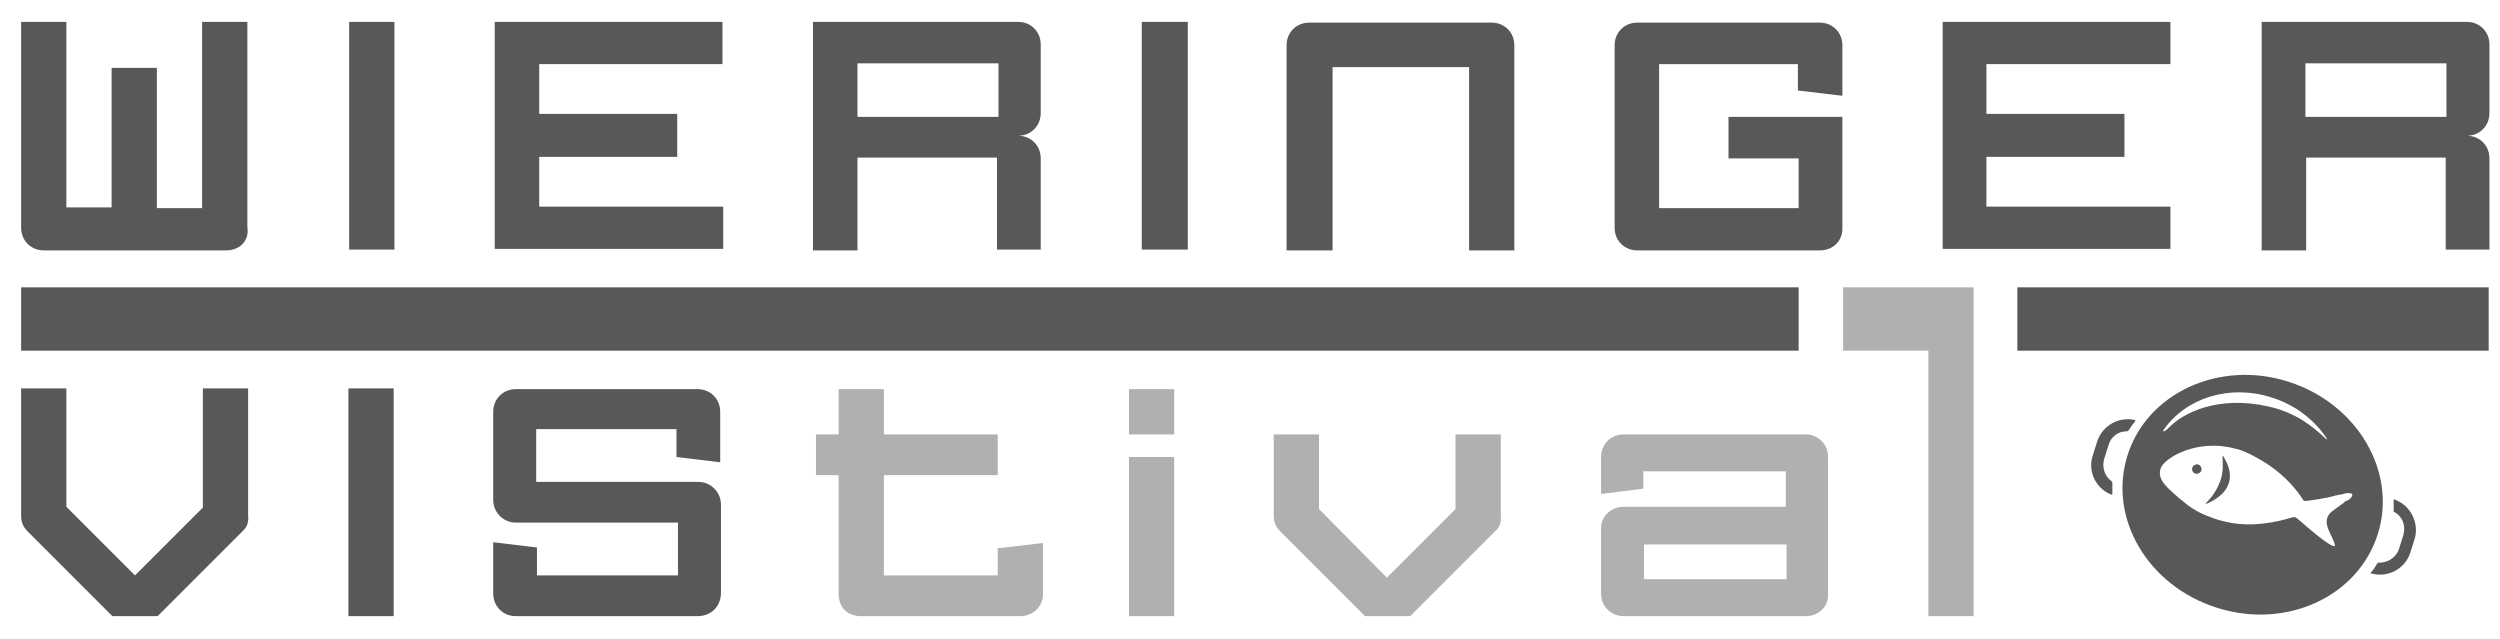
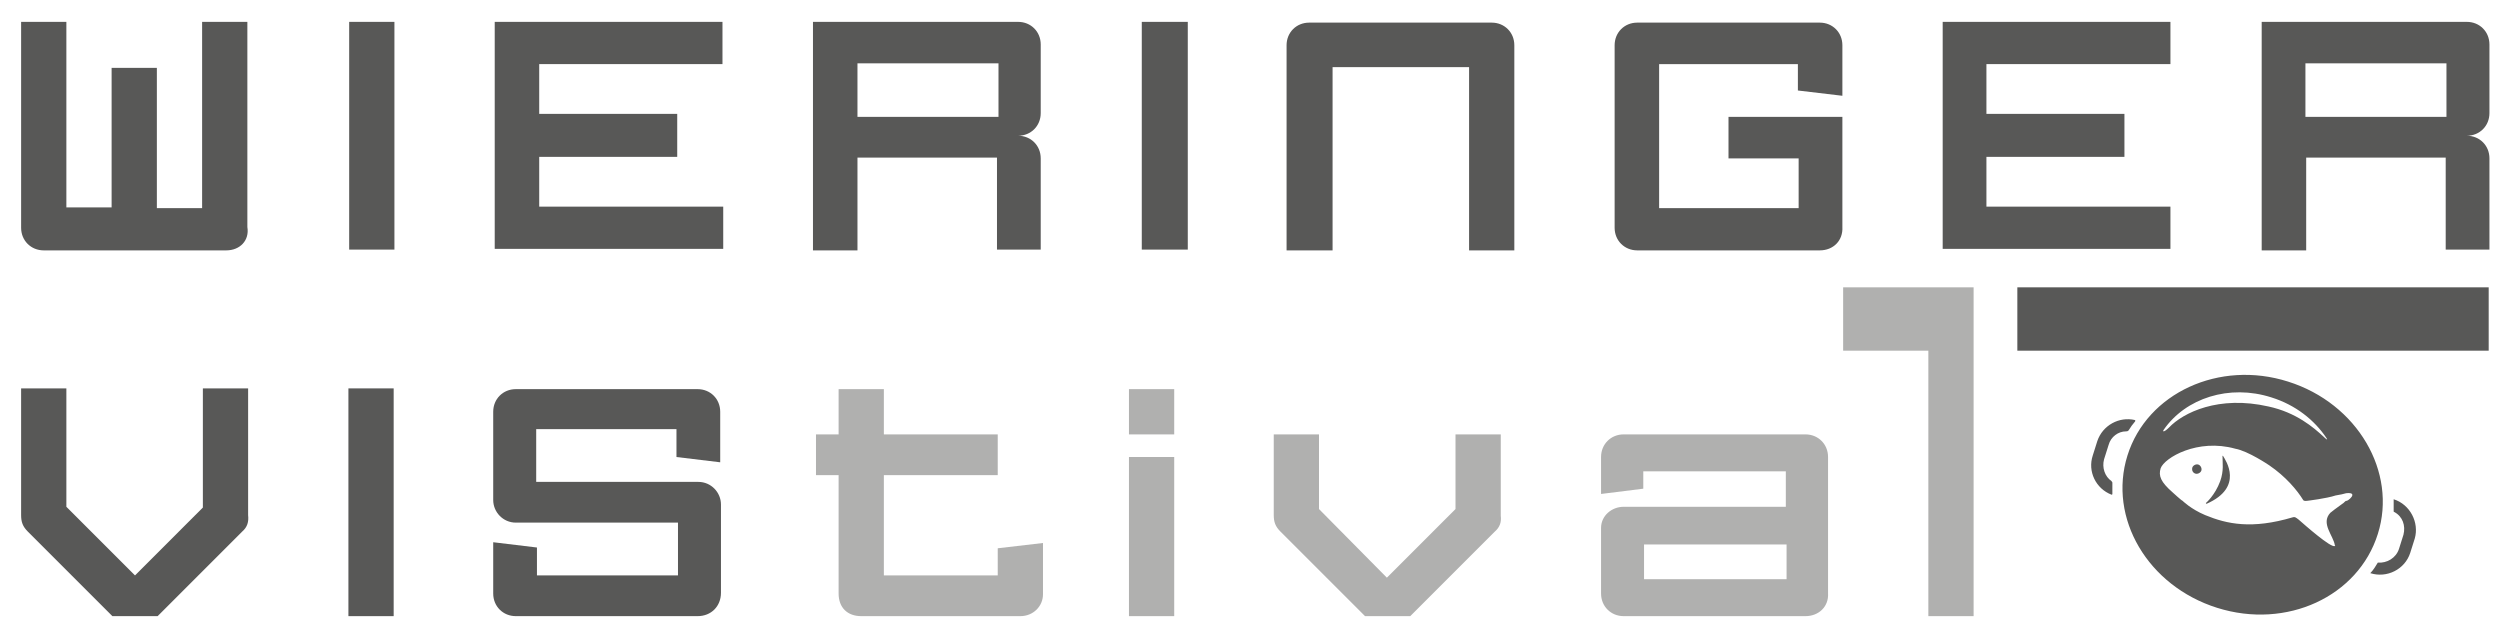
<svg xmlns="http://www.w3.org/2000/svg" version="1.1" id="Laag_1" x="0px" y="0px" viewBox="0 0 331.5 84.7" enable-background="new 0 0 331.5 84.7" xml:space="preserve">
  <g>
    <path fill="#585857" d="M30,33.2H5.8c-1.7,0-3-1.3-3-3V2.9h6v24.6h6V9h6v18.6h6V2.9h6v27.2C33.1,31.9,31.8,33.2,30,33.2z" />
    <path fill="#585857" d="M46.3,33.2V2.9h6v30.2H46.3z" />
    <path fill="#585857" d="M65.6,33.2V2.9h30.2v5.6H71.5v6.6h18.3v5.7H71.5v6.6h24.4v5.6H65.6z" />
    <path fill="#585857" d="M132.2,33.2V20.9h-18.5v12.3h-5.9V2.9h27.2c1.7,0,3,1.3,3,3V15c0,1.7-1.3,3-3,3c1.7,0,3,1.3,3,3v12.1H132.2    z M132.4,8.4h-18.7v7.1h18.7V8.4z" />
    <path fill="#585857" d="M151.4,33.2V2.9h6.1v30.2H151.4z" />
    <path fill="#585857" d="M194.8,33.2V8.9h-18.1v24.3h-6.1V6c0-1.7,1.3-3,3-3h24.2c1.7,0,3,1.3,3,3v27.2H194.8z" />
    <path fill="#585857" d="M241.3,33.2h-24.2c-1.7,0-3-1.3-3-3V6c0-1.7,1.3-3,3-3h24.2c1.7,0,3,1.3,3,3v6.7l-5.9-0.7V8.5H220v19.1    h18.5V21h-9.3v-5.5h15.1v14.6C244.4,31.9,243.1,33.2,241.3,33.2z" />
    <path fill="#585857" d="M257.6,33.2V2.9h30.2v5.6h-24.4v6.6h18.3v5.7h-18.3v6.6h24.4v5.6H257.6z" />
    <path fill="#585857" d="M324.3,33.2V20.9h-18.5v12.3h-5.9V2.9h27.2c1.7,0,3,1.3,3,3V15c0,1.7-1.3,3-3,3c1.7,0,3,1.3,3,3v12.1H324.3    z M324.4,8.4h-18.7v7.1h18.7V8.4z" />
  </g>
  <g>
    <path fill="#585857" d="M32.1,70.5L20.9,81.7h-6L3.7,70.5c-0.7-0.7-0.9-1.3-0.9-2.2V51.5h6v15.7l9.1,9.1l9-9V51.5h6v16.8    C33,69.2,32.8,69.9,32.1,70.5z" />
    <path fill="#585857" d="M46.2,81.7V51.5h6v30.2H46.2z" />
    <path fill="#585857" d="M92.5,81.7H68.4c-1.7,0-3-1.3-3-3v-6.8l5.8,0.7v3.7h18.7v-7H68.4c-1.7,0-3-1.4-3-3V54.6c0-1.7,1.3-3,3-3    h24.1c1.7,0,3,1.3,3,3v6.7l-5.8-0.7v-3.7H71.1v7h21.5c1.7,0,3,1.4,3,3v11.7C95.6,80.4,94.3,81.7,92.5,81.7z" />
    <path fill="#B0B0AF" d="M135.3,81.7h-21.1c-1.8,0-3-1.1-3-3V63h-3v-5.4h3v-6h6v6h15.1V63h-15.1v13.3h15.1v-3.6l6-0.7v6.8    C138.3,80.4,137,81.7,135.3,81.7z" />
    <path fill="#B0B0AF" d="M149.7,57.6v-6h6v6H149.7z M149.7,81.7V60.6h6v21.1H149.7z" />
    <path fill="#B0B0AF" d="M198.2,70.5l-11.2,11.2h-6l-11.2-11.2c-0.7-0.7-0.9-1.3-0.9-2.2V57.6h6v9.9l9,9.1l9.1-9.1v-9.9h6v10.8    C199.1,69.2,198.9,69.9,198.2,70.5z" />
    <path fill="#B0B0AF" d="M239.4,81.7h-24.1c-1.7,0-3-1.3-3-3V70c0-1.6,1.4-2.8,3-2.8h21.5v-4.7h-18.9v2.3l-5.6,0.7v-4.9    c0-1.7,1.3-3,3-3h24.1c1.7,0,3,1.3,3,3v18.1C242.5,80.4,241.2,81.7,239.4,81.7z M236.9,72.2h-18.9v4.6h18.9V72.2z" />
    <path fill="#B0B0AF" d="M255.7,81.7V46.5l-11.3,0l0-8.4l11.3,0h6v43.6H255.7z" />
  </g>
-   <rect x="2.8" y="38.1" fill="#585857" width="235.7" height="8.4" />
  <rect x="267.5" y="38.1" fill="#585857" width="62.5" height="8.4" />
  <path fill="#585857" d="M294.8,60.5c0.3,0.5,2.8,4.1-2.2,6.3c0,0-0.1,0-0.1-0.1c0,0,1.2-1,1.9-2.9c0.5-1.4,0.3-2.4,0.3-3.4   C294.7,60.5,294.8,60.4,294.8,60.5L294.8,60.5z M315.3,70.8c-2.6,8.3-12.1,12.7-21.3,9.8c-9.2-2.9-14.5-11.9-11.9-20.2   s12.2-12.7,21.3-9.8C312.6,53.5,317.9,62.6,315.3,70.8L315.3,70.8z M287.6,56.7c1.9-2,6.6-4.3,13.2-2.8c3.7,0.8,6,2.8,7.3,4   c0.4,0.4,0.6,0.5,0.4,0.2c-1.6-2.4-4.1-4.4-7.3-5.4c-5.6-1.8-11.4,0.1-14.3,4.3C286.7,57.3,287,57.3,287.6,56.7L287.6,56.7z    M311.1,65.4c-0.3,0.1-0.8,0.2-1.4,0.3c-1.2,0.4-3.7,0.7-3.7,0.7s-0.5,0.1-0.6-0.1c-0.8-1.3-2.3-3.1-4.5-4.6c0,0-2.8-1.9-4.5-2.2   c-5-1.4-9.4,1.2-9.9,2.6c-0.3,1,0,1.8,1.6,3.2c0,0,1.2,1.1,1.3,1.1c0,0,1.1,1.1,3,1.9c2.9,1.2,6.2,1.9,11.6,0.3   c0.3-0.1,0.4,0,0.8,0.3c0.8,0.7,4.3,3.8,4.8,3.5c0,0,0.1-0.1,0-0.1c-0.2-1.3-1.9-2.9-0.6-4.3c0.1-0.1,0.9-0.7,1.6-1.2   c0.2-0.1,0.3-0.3,0.5-0.4l0,0C311.2,66.6,312.9,65.2,311.1,65.4L311.1,65.4z M291.5,61.6c-0.3-0.1-0.7,0.1-0.8,0.4   c-0.1,0.4,0.1,0.7,0.4,0.8c0.3,0.1,0.7-0.1,0.8-0.4C292,62.1,291.8,61.7,291.5,61.6L291.5,61.6z M279.6,59c0.3-1.1,1.3-1.8,2.3-1.8   c0.1,0,0.3,0,0.4-0.2c0.3-0.5,0.4-0.6,0.8-1.1c0.1-0.1,0-0.2,0-0.2c-2.1-0.5-4.3,0.7-5,2.8l-0.6,1.9c-0.7,2.1,0.4,4.4,2.5,5.2   c0,0,0.1,0,0.1-0.1c0-0.6,0-0.9,0-1.5c0-0.1-0.1-0.1-0.1-0.2c-0.9-0.6-1.3-1.8-1-2.9L279.6,59z M317.4,66.2   C317.4,66.2,317.3,66.2,317.4,66.2c0,0.6,0,1.1,0,1.6c0,0,0,0.1,0.1,0.1c1.1,0.6,1.5,1.8,1.2,3l-0.6,1.9c-0.4,1.2-1.6,1.9-2.8,1.8   c-0.3,0.5-0.6,1-1,1.4c0,0,0,0,0,0c2.2,0.7,4.6-0.5,5.3-2.7l0.6-1.9C320.8,69.3,319.6,66.9,317.4,66.2L317.4,66.2z M317.4,66.2" />
</svg>